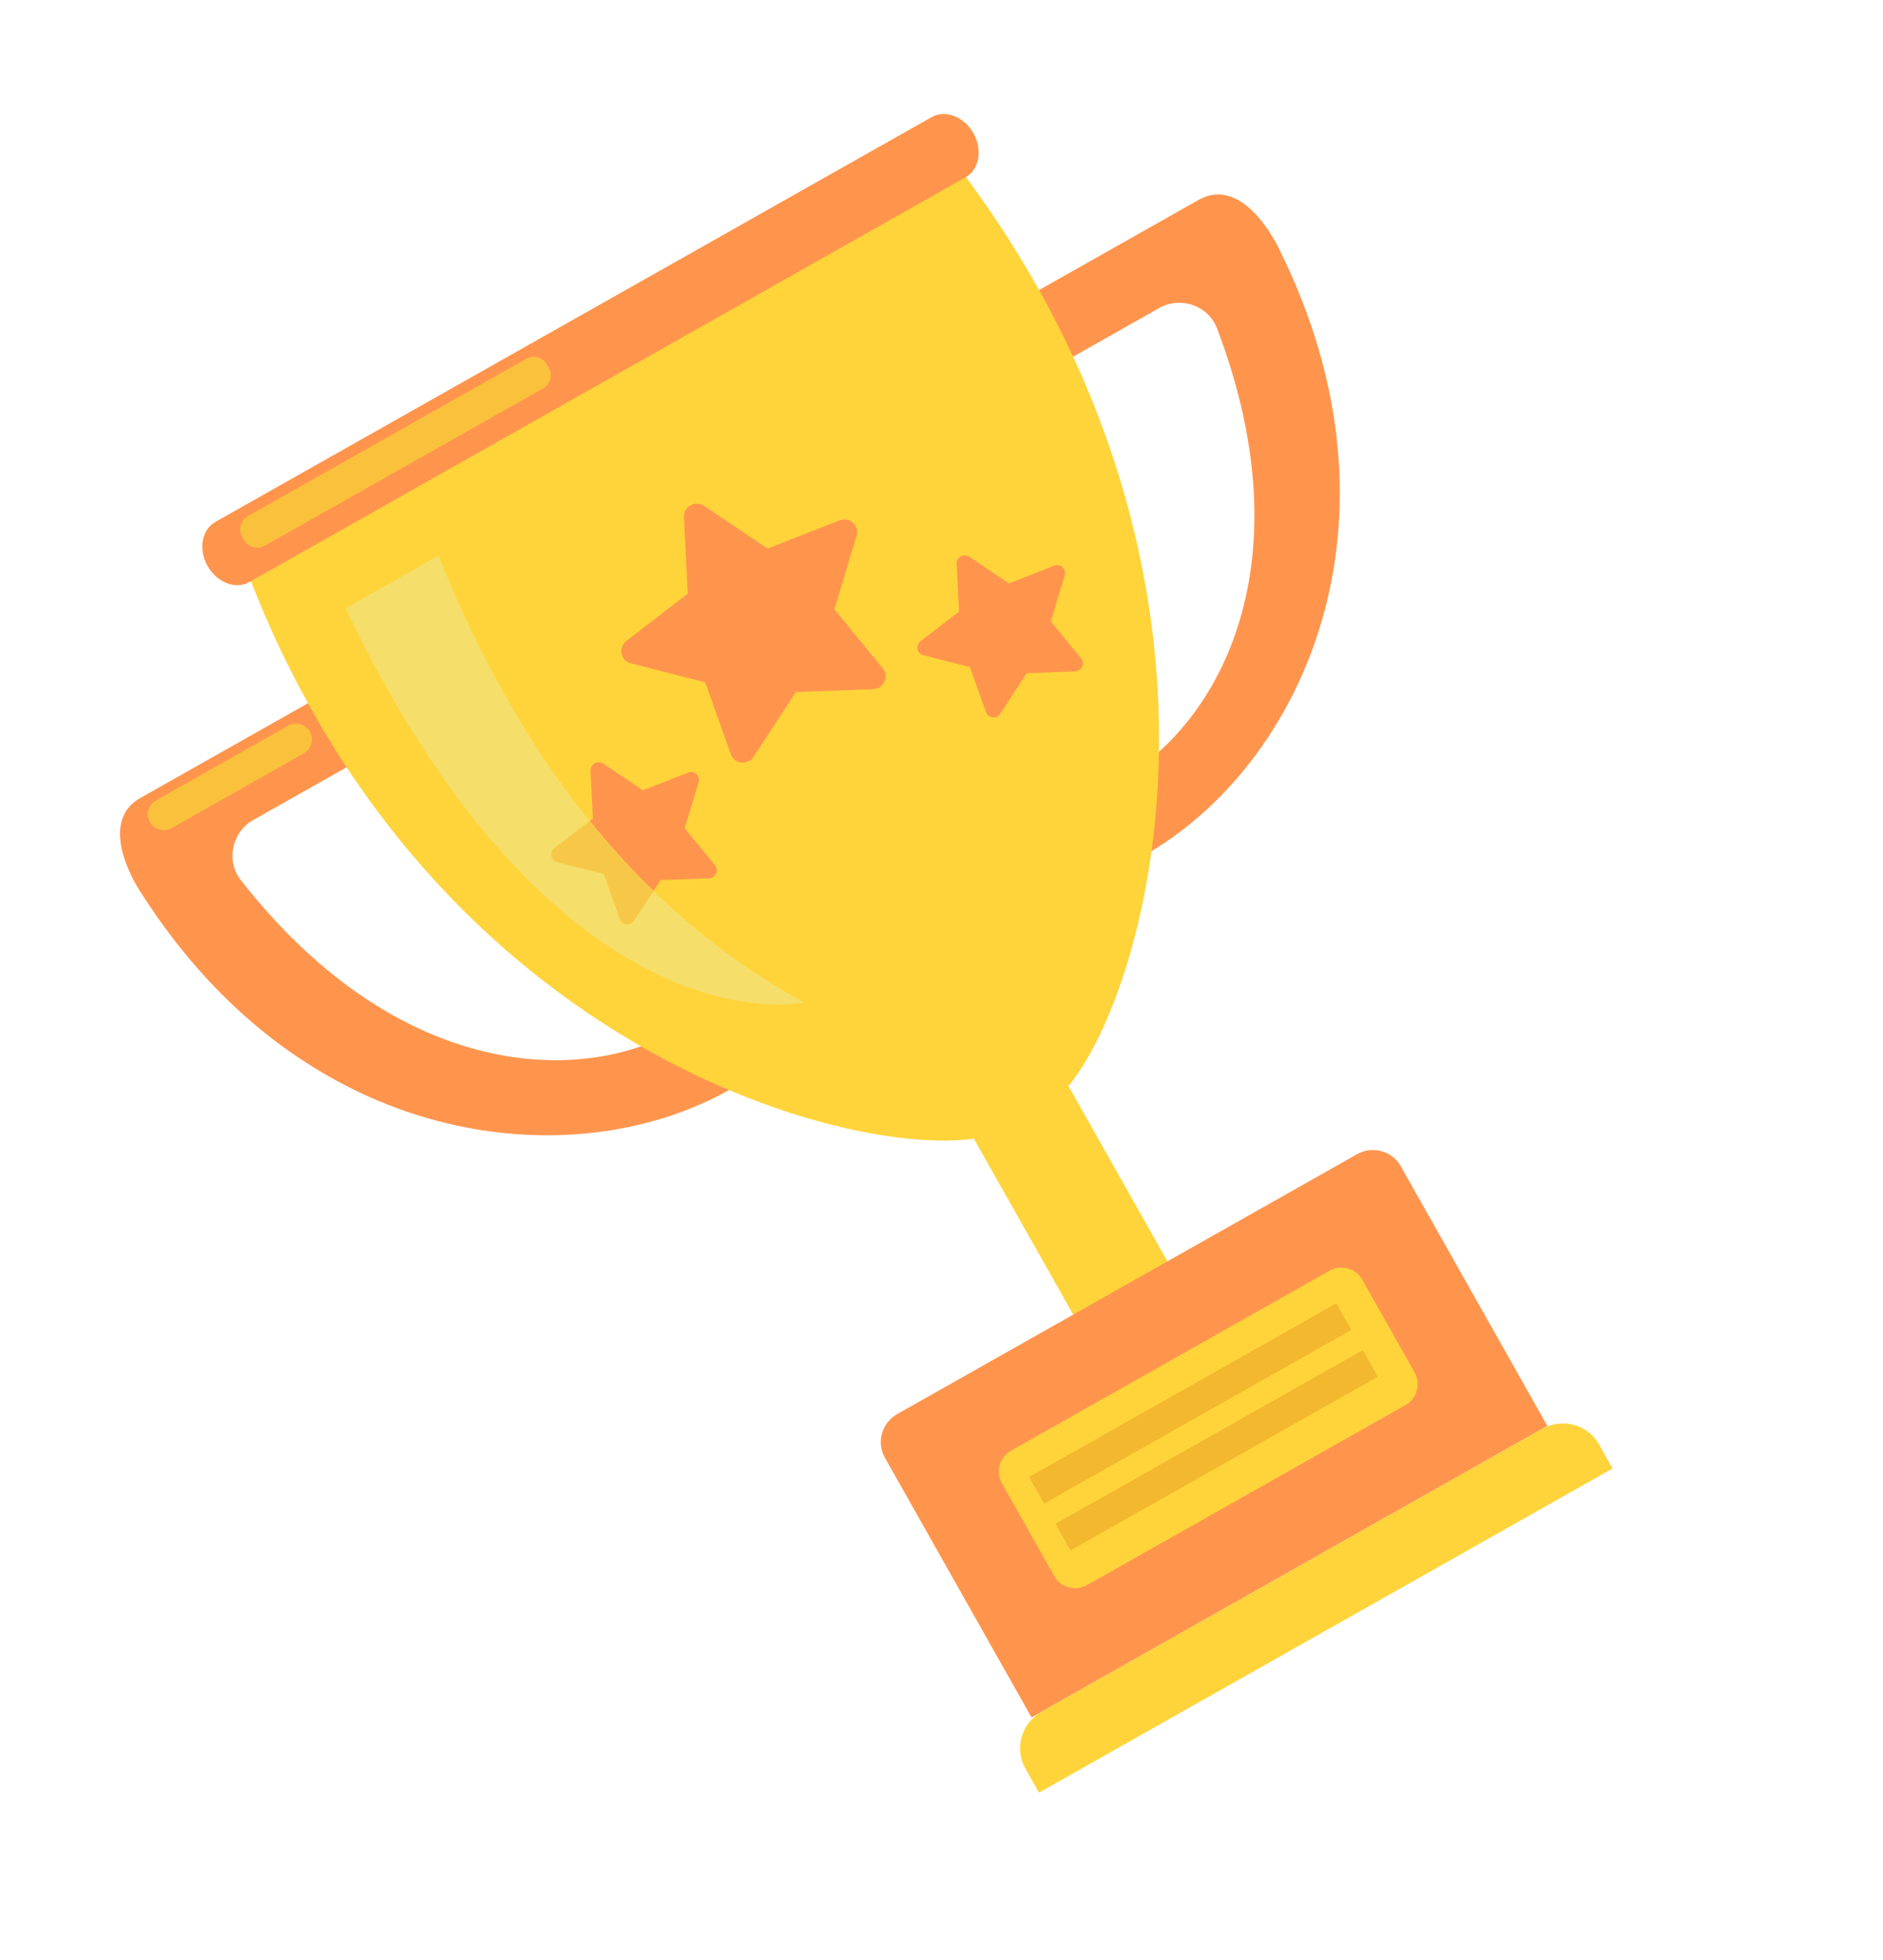
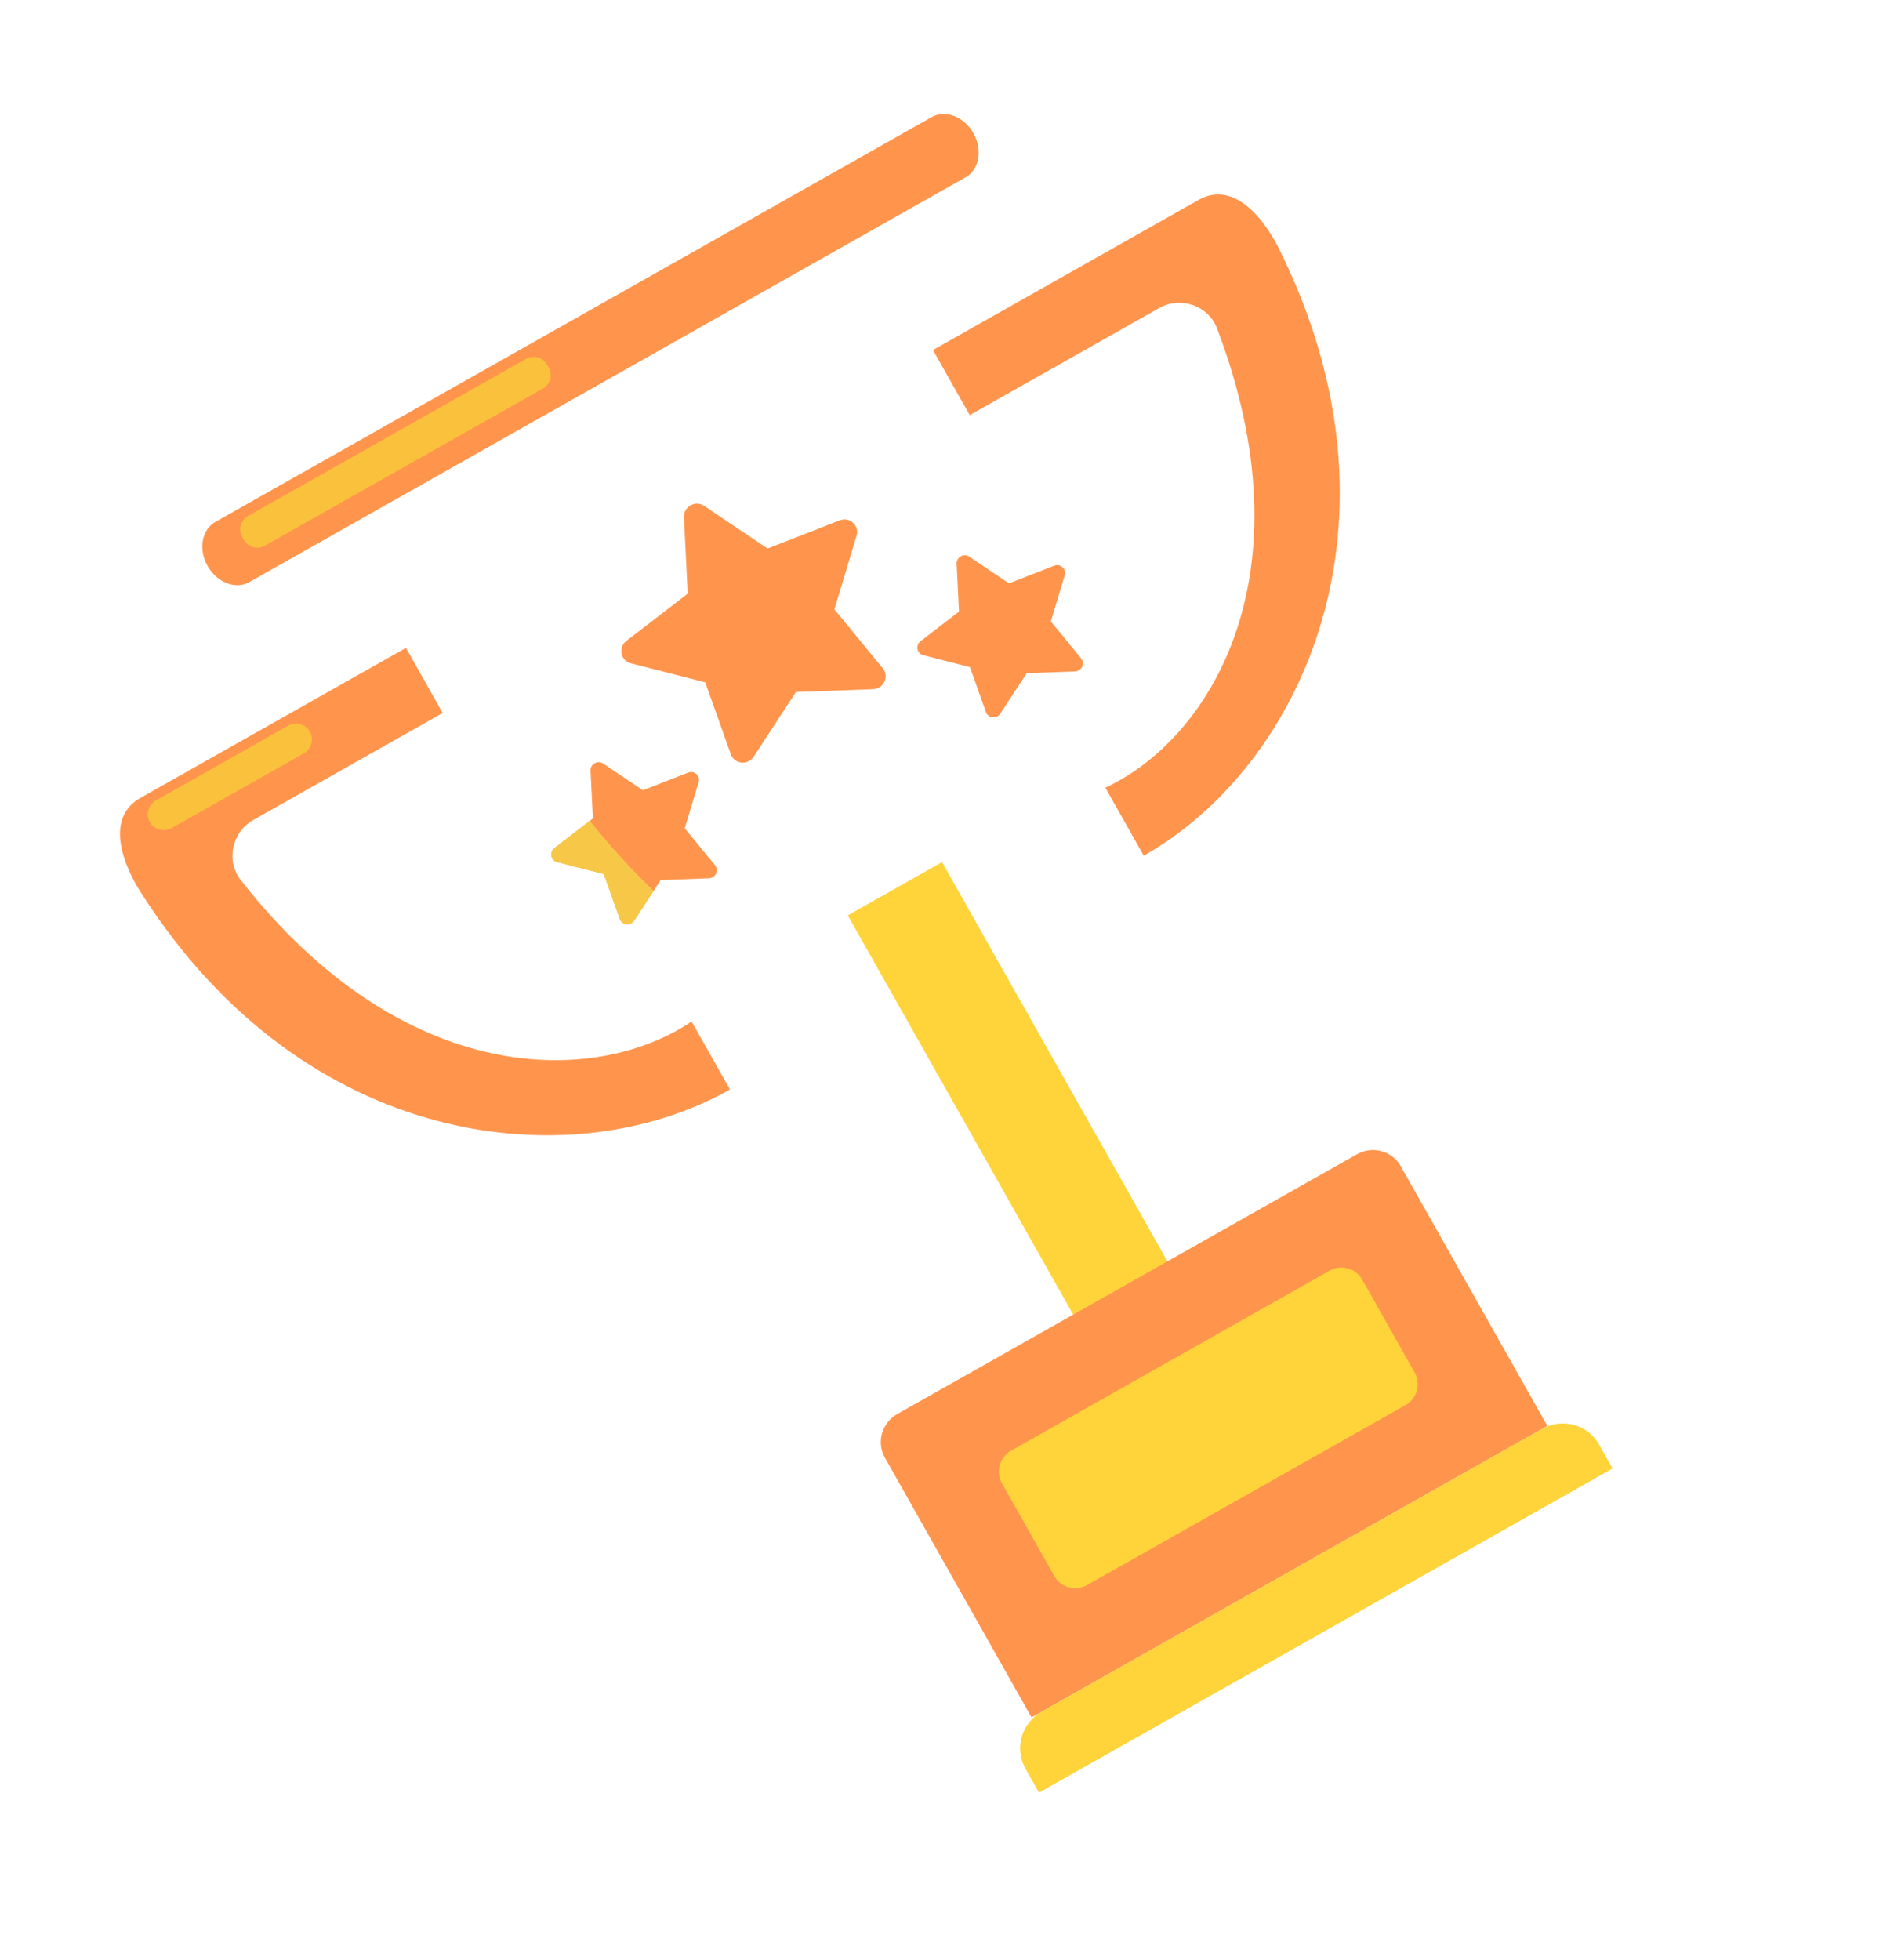
<svg xmlns="http://www.w3.org/2000/svg" width="719" height="748" viewBox="0 0 719 748" fill="none">
  <path d="M488.533 95.283C540.314 199.478 496.904 292.581 436.723 326.576L422.06 300.619C462.325 281.9 500.547 219.473 464.704 125.328C461.406 116.66 450.846 112.925 442.64 117.56L370.275 158.437L356.238 133.586L457.584 76.338C475.355 66.305 488.506 95.237 488.533 95.283Z" fill="#FF954D" />
  <path d="M53.898 340.796C116.407 438.932 218.556 449.813 278.736 415.818L264.074 389.861C227.257 414.684 154.061 415.194 91.932 335.897C86.21 328.598 88.462 317.626 96.667 312.991L169.032 272.114L154.995 247.263L53.648 304.511C35.882 314.552 53.872 340.75 53.898 340.796Z" fill="#FF954D" />
  <path d="M359.696 329.024L323.709 349.352L420.078 519.955L456.065 499.627L359.696 329.024Z" fill="#FFD43B" />
-   <path d="M355.545 50.532L88.424 201.421C152.642 393.955 318.433 442.149 372.049 434.568L408.387 414.041C441.566 372.594 483.784 206.902 355.545 50.532Z" fill="#FFD43B" />
  <path d="M368.702 67.67L95.215 222.155C92.602 223.631 89.508 223.683 86.621 222.573C83.735 221.464 81.054 219.188 79.262 216.016C77.47 212.843 76.905 209.372 77.445 206.327C77.984 203.282 79.626 200.66 82.239 199.184L355.726 44.699C358.339 43.223 361.433 43.17 364.319 44.28C367.205 45.39 369.89 47.663 371.682 50.836C373.474 54.008 374.037 57.475 373.496 60.526C372.957 63.571 371.314 66.194 368.702 67.67Z" fill="#FF954D" />
  <path d="M268.839 193.06L293.081 209.349L320.637 198.593C324.437 197.108 328.239 200.568 327.075 204.442L318.619 232.559L337.088 255.081C339.633 258.186 337.442 262.886 333.381 263.034L303.913 264.12L287.772 288.798C285.549 292.199 280.389 291.646 279.046 287.867L269.287 260.425L240.845 253.151C236.926 252.149 235.927 247.109 239.159 244.618L262.596 226.57L261.158 197.398C260.955 193.38 265.498 190.814 268.839 193.06Z" fill="#FF954D" />
  <path d="M370.086 212.44L385.264 222.638L402.519 215.903C404.899 214.973 407.277 217.138 406.549 219.563L401.254 237.166L412.816 251.266C414.408 253.209 413.037 256.155 410.497 256.248L392.046 256.929L381.938 272.381C380.543 274.51 377.318 274.165 376.474 271.795L370.366 254.614L352.556 250.062C350.1 249.436 349.478 246.279 351.502 244.721L366.177 233.419L365.279 215.156C365.15 212.642 367.995 211.034 370.086 212.44Z" fill="#FF954D" />
  <path d="M230.298 291.402L245.476 301.6L262.731 294.865C265.111 293.936 267.49 296.1 266.761 298.525L261.466 316.128L273.028 330.228C274.621 332.171 273.25 335.117 270.709 335.21L252.258 335.891L242.15 351.343C240.755 353.473 237.531 353.128 236.686 350.757L230.578 333.576L212.768 329.024C210.316 328.396 209.69 325.241 211.714 323.683L226.39 312.382L225.491 294.118C225.362 291.604 228.208 289.997 230.298 291.402Z" fill="#FF954D" />
-   <path d="M167.494 212.016L131.945 232.097C194.505 363.751 269.347 388.014 307.106 382.675C270.044 362.143 210.245 319.11 167.494 212.016Z" fill="#F5DE69" />
  <path d="M249.515 340.08L242.145 351.347C240.75 353.477 237.526 353.132 236.677 350.763L230.574 333.58L212.764 329.028C210.311 328.4 209.683 325.242 211.707 323.683L225.144 313.332C233.303 323.444 241.485 332.298 249.515 340.08Z" fill="#F5DC4E" />
  <path d="M249.515 340.08L242.145 351.347C240.75 353.477 237.526 353.132 236.677 350.763L230.574 333.58L212.764 329.028C210.311 328.4 209.683 325.242 211.707 323.683L225.144 313.332C233.303 323.444 241.485 332.298 249.515 340.08Z" fill="#F7C848" />
  <path d="M207.279 148.302L101.113 208.271C98.287 209.868 94.726 208.909 93.156 206.128L92.445 204.87C90.875 202.09 91.892 198.545 94.718 196.949L200.883 136.979C203.709 135.383 207.27 136.342 208.84 139.122L209.551 140.38C211.126 143.158 210.105 146.705 207.279 148.302Z" fill="#FAC13C" />
  <path d="M115.938 287.568L65.581 316.013C62.617 317.687 58.877 316.68 57.23 313.764C55.583 310.848 56.651 307.126 59.615 305.451L109.972 277.006C112.936 275.332 116.676 276.339 118.323 279.255C119.968 282.177 118.902 285.893 115.938 287.568Z" fill="#FAC13C" />
  <path d="M590.846 544.201L393.877 655.464L337.867 556.31C334.567 550.466 336.706 543.009 342.646 539.654L518.101 440.544C524.041 437.188 531.532 439.206 534.833 445.049L590.842 544.203L590.846 544.201Z" fill="#FF954D" />
  <path d="M396.73 684.173L391.521 674.951C387.227 667.348 390.012 657.652 397.736 653.288L588.777 545.374C596.501 541.011 606.245 543.635 610.538 551.234L615.747 560.456L396.73 684.173Z" fill="#FFD43B" />
  <path d="M382.561 566.076L402.608 601.566C405.074 605.93 410.67 607.44 415.11 604.932L536.613 536.298C541.049 533.793 542.65 528.222 540.183 523.854L520.135 488.364C517.67 484 512.074 482.49 507.634 484.998L386.127 553.633C381.691 556.139 380.094 561.708 382.561 566.076Z" fill="#FFD43B" />
-   <path d="M510.277 497.427L392.934 563.711L398.669 573.865L516.012 507.581L510.277 497.427Z" fill="#F3B82E" />
-   <path d="M520.366 515.288L403.022 581.572L408.758 591.725L526.101 525.442L520.366 515.288Z" fill="#F3B82E" />
</svg>